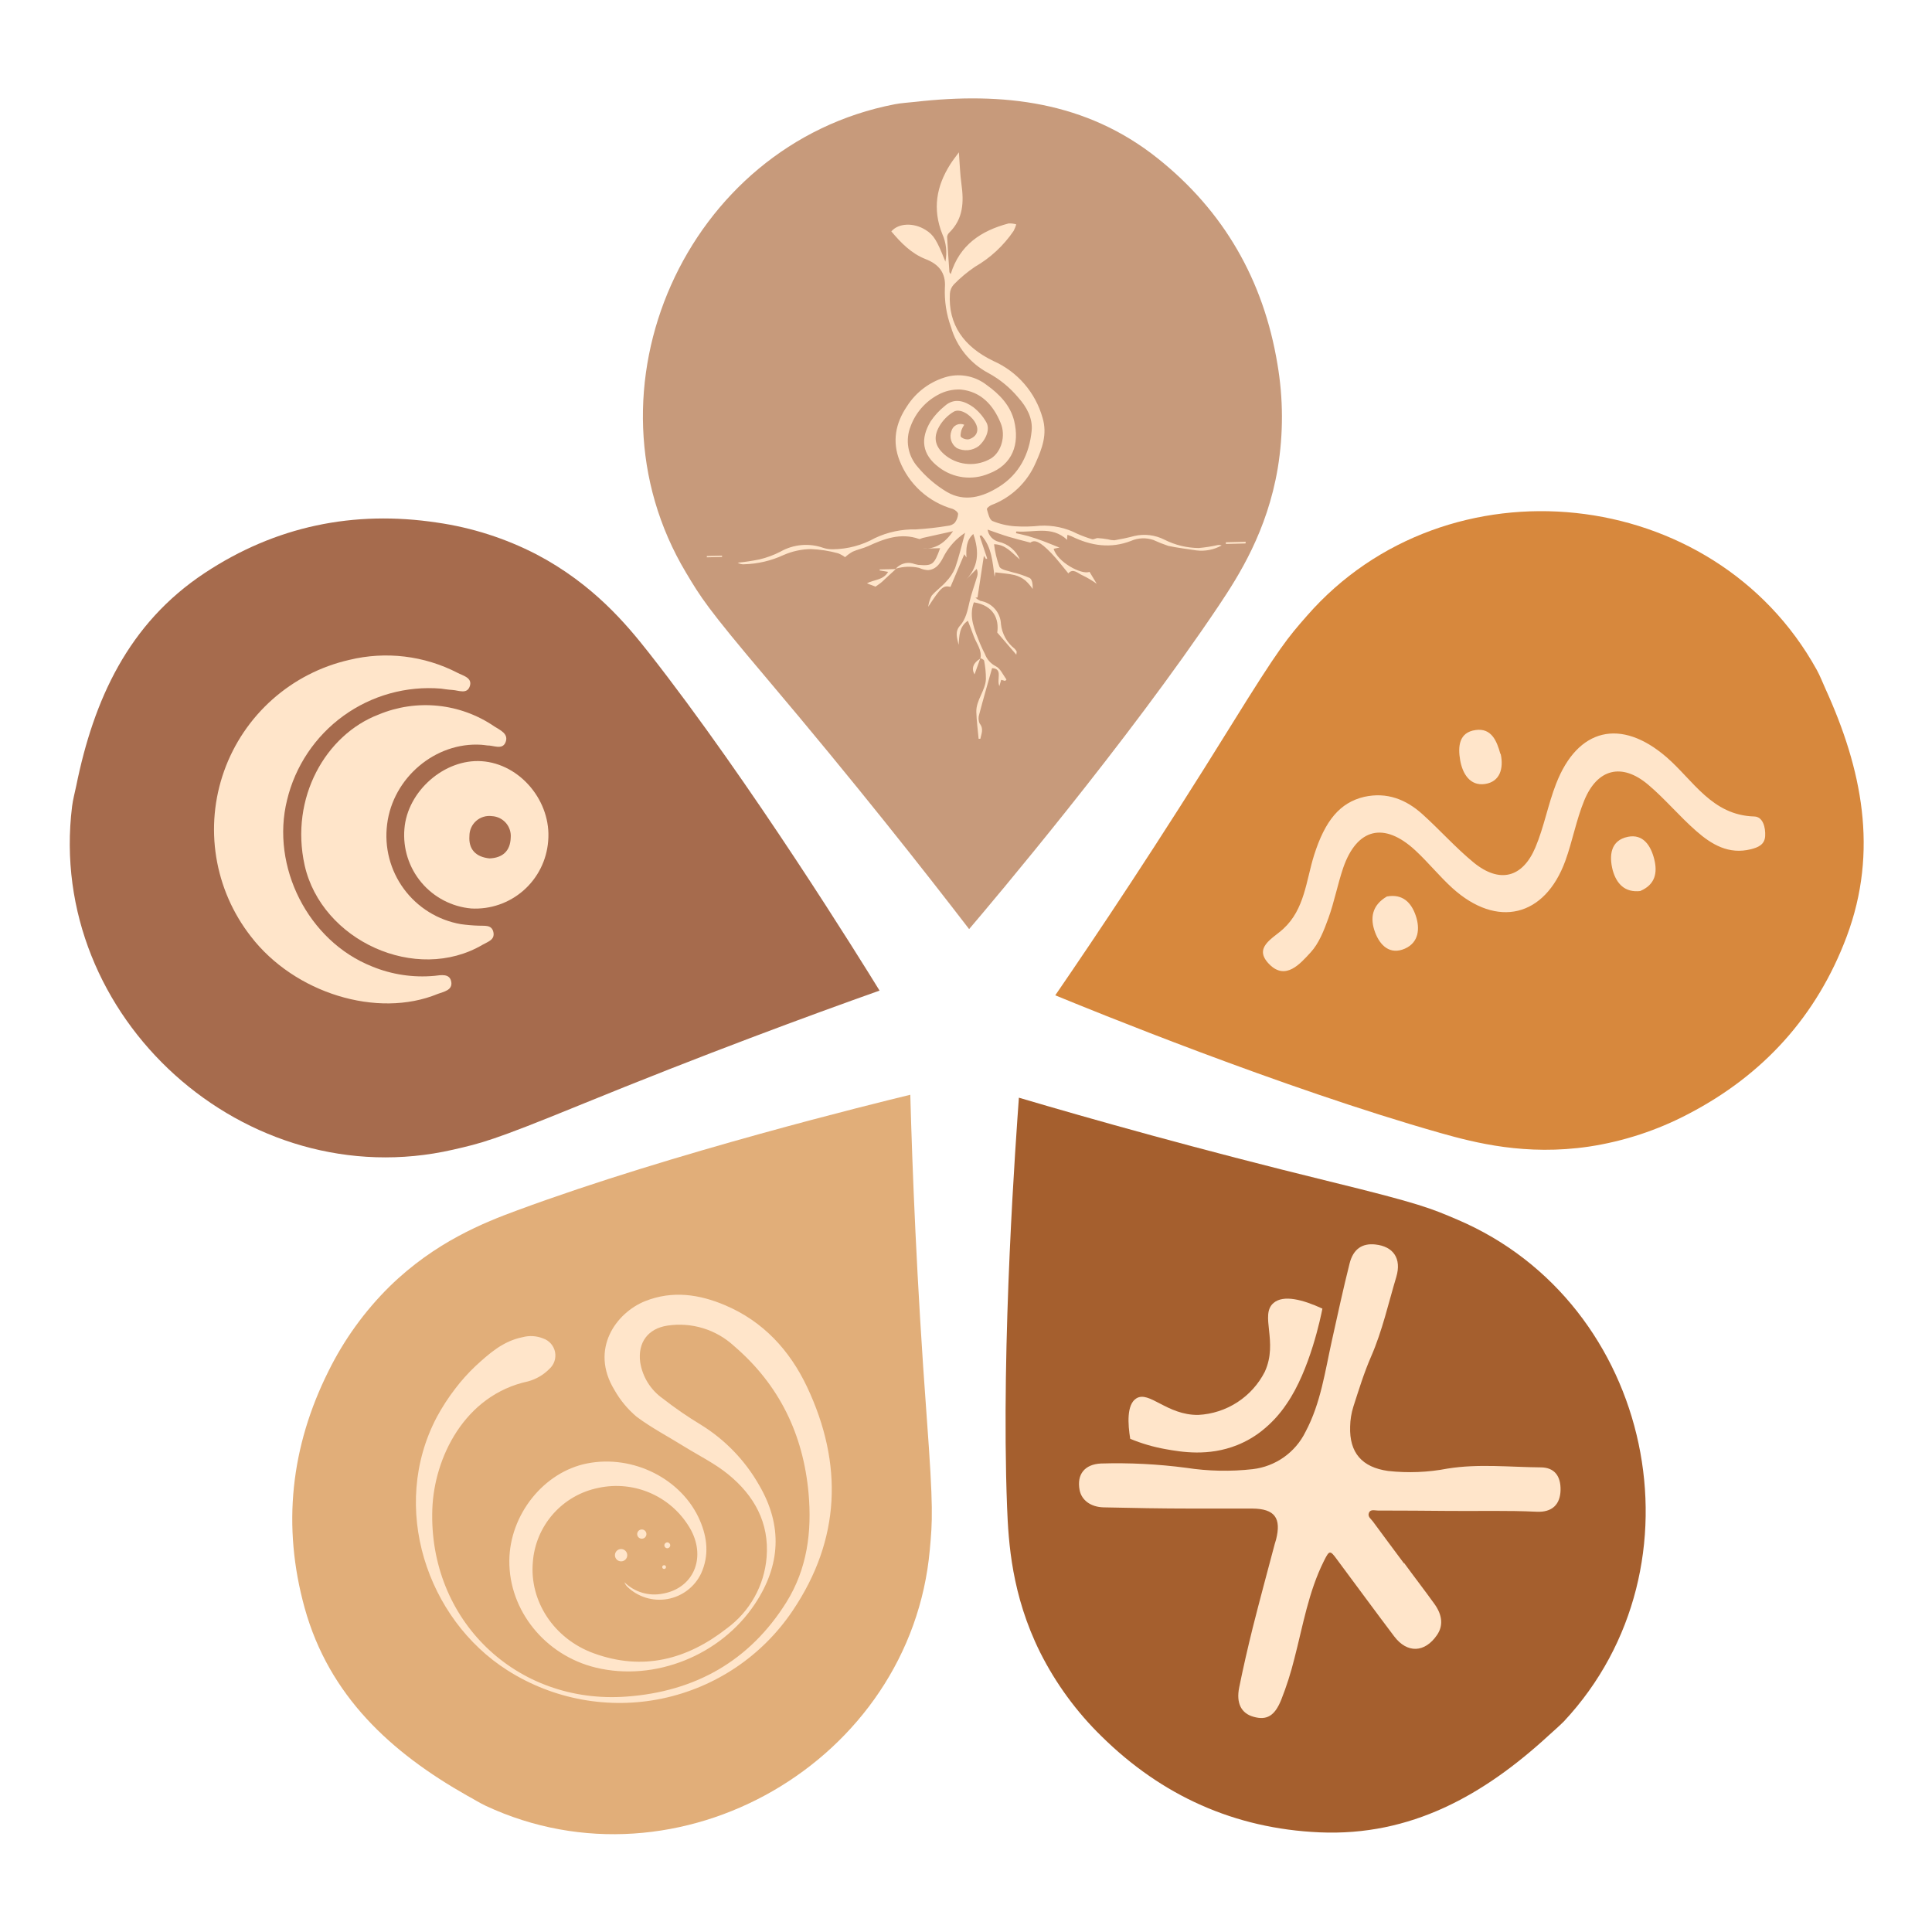
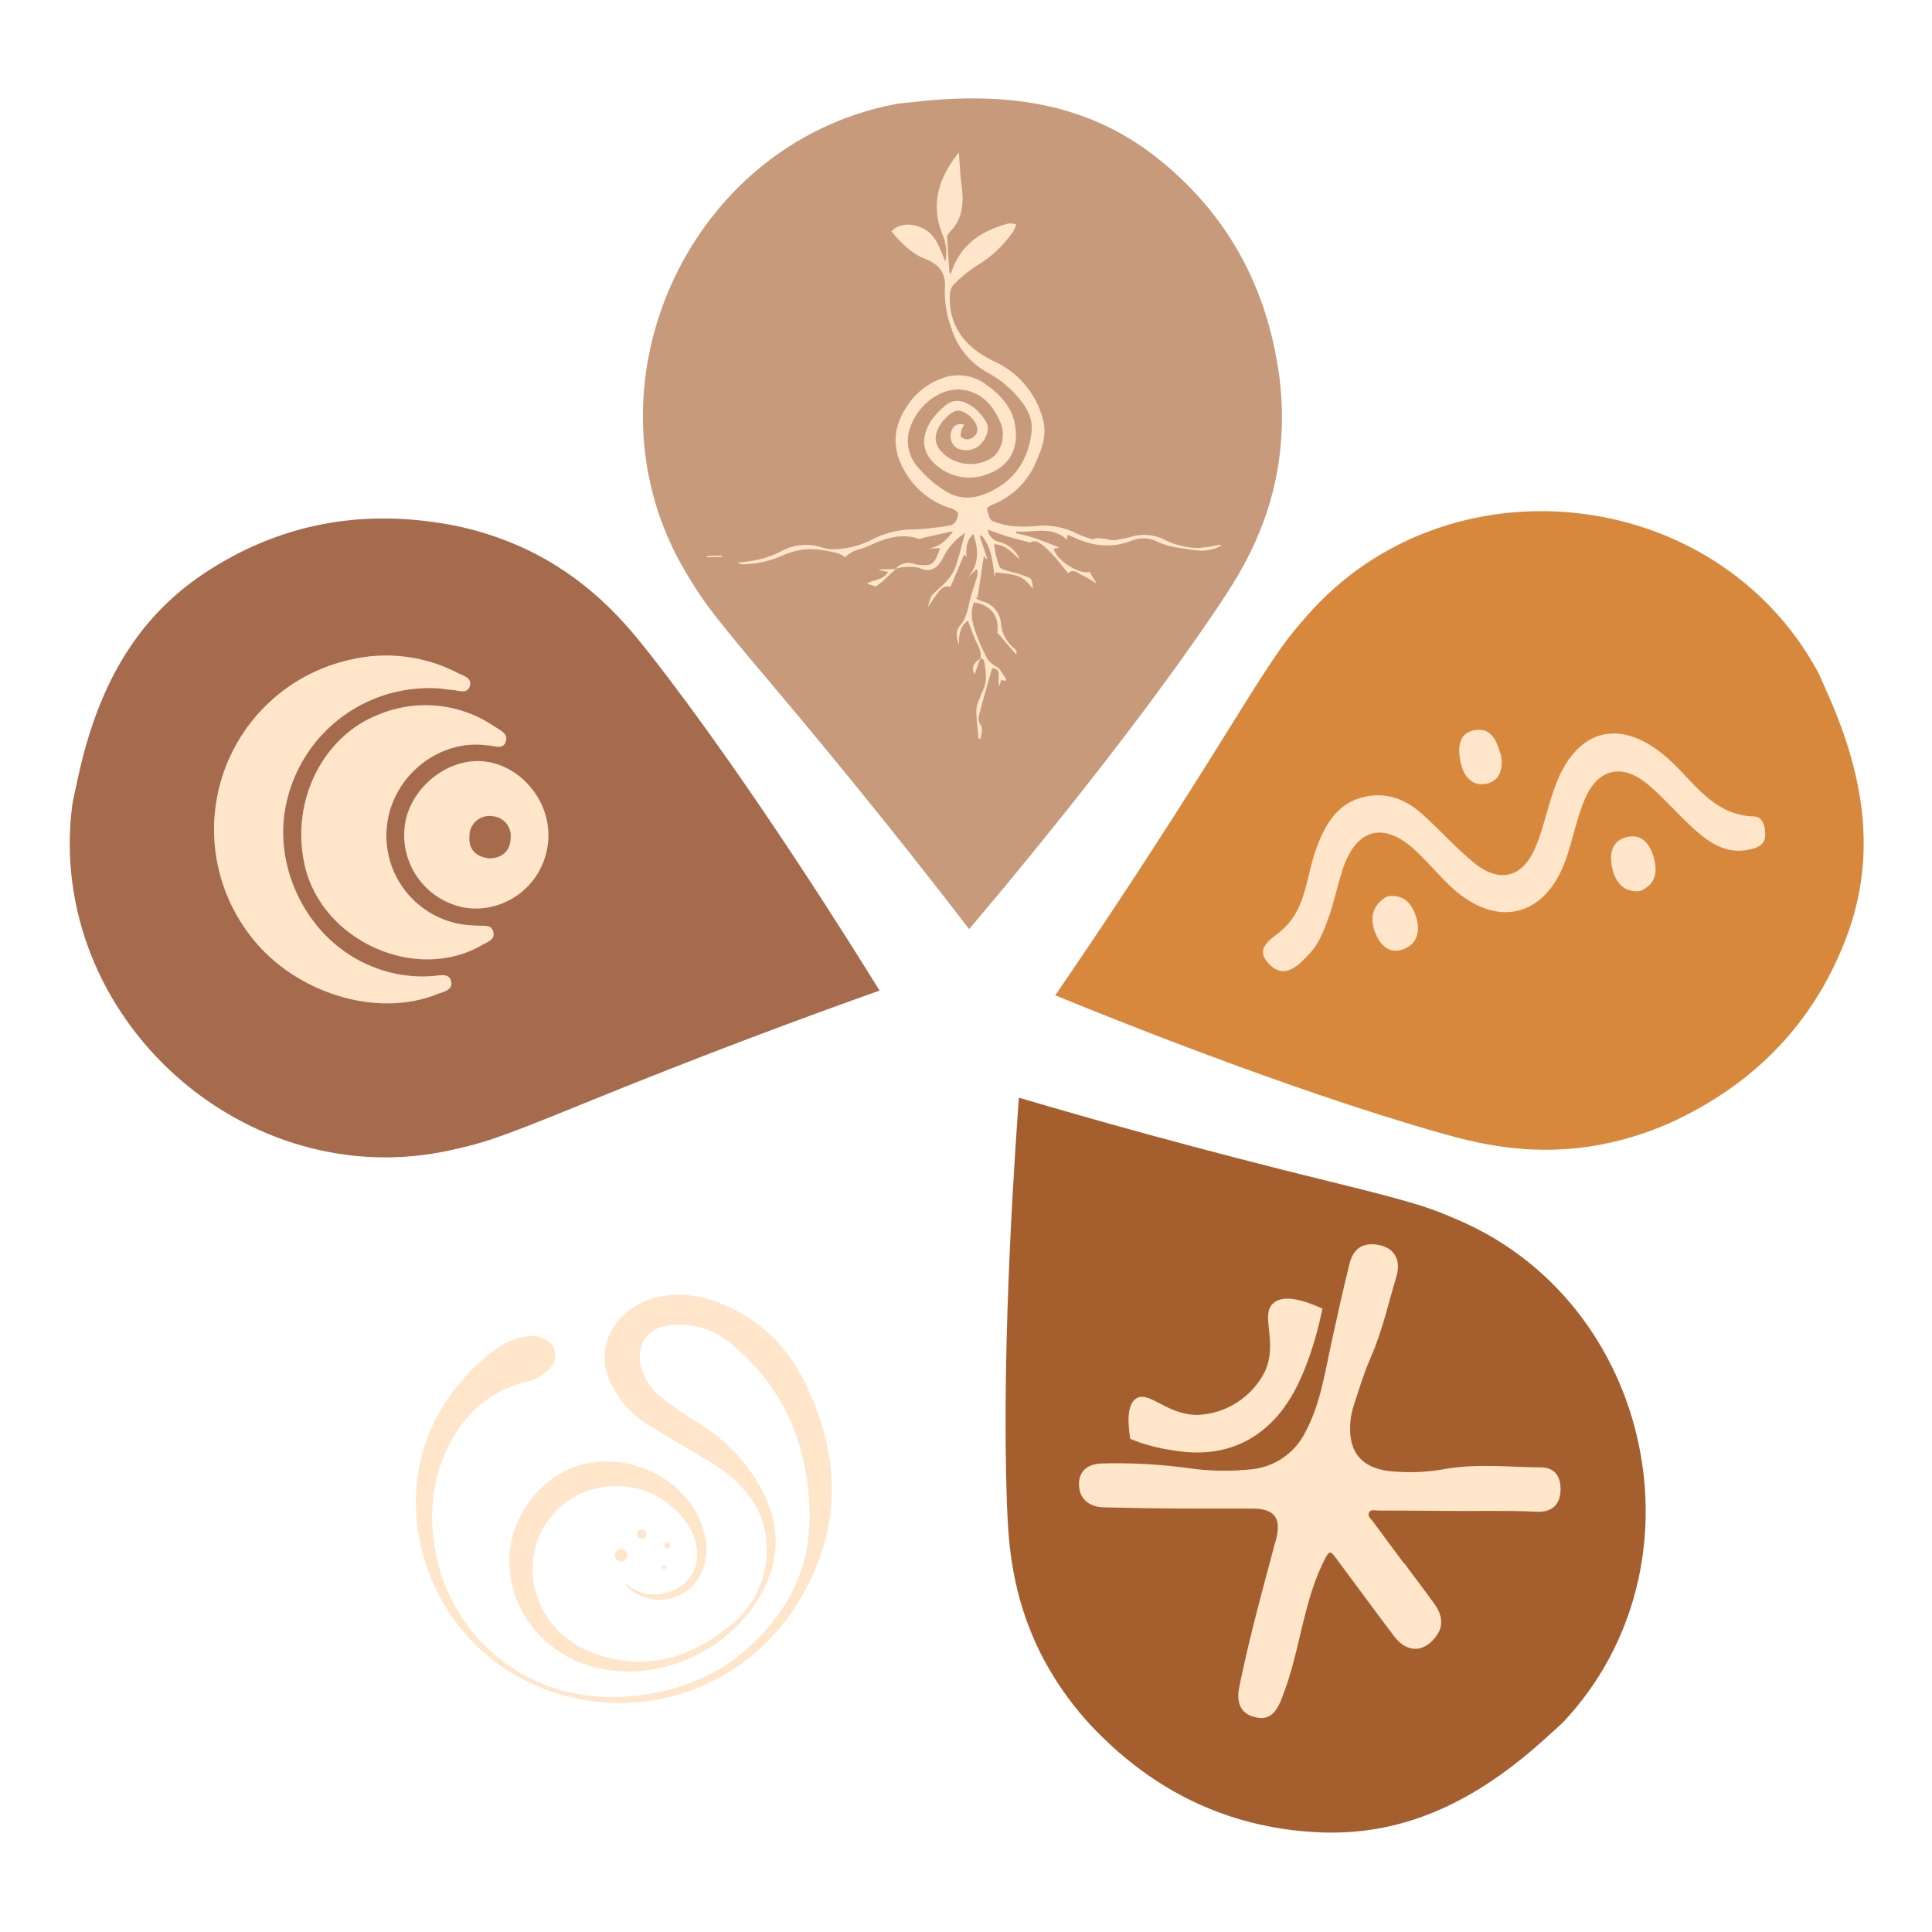
<svg xmlns="http://www.w3.org/2000/svg" width="1080" height="1080" viewBox="0 0 1080 1080" fill="none">
  <path d="M589.896 556.384C613.361 522.201 647.905 470.579 688.254 405.405C715.578 361.309 719.938 356.421 730.518 344.314C808.742 254.676 958.083 270.421 1015.56 374.416C1017.45 377.803 1018.81 381.469 1020.42 384.995C1040.83 429.759 1050.25 475.633 1032.31 523.534C1015.65 567.964 985.657 600.981 943.671 622.78C926.368 631.862 907.674 637.999 888.355 640.94C852.978 646.189 824.487 638.802 805.41 633.415C716.217 608.118 608.279 563.938 589.896 556.384Z" fill="#D7883D" />
  <path d="M541.745 519.369C516.476 486.491 478.071 437.673 428.56 379.165C395.043 339.566 391.738 333.901 383.463 320.073C322.372 217.994 383.463 80.817 500.092 58.296C503.896 57.546 507.784 57.38 511.644 56.935C560.545 51.382 607.057 56.575 647.072 88.453C684.199 117.999 706.331 156.737 714.078 203.416C717.386 222.708 717.452 242.417 714.273 261.73C708.33 296.997 692.474 321.822 681.478 338.289C629.967 415.208 554.63 504.235 541.745 519.369Z" fill="#C79A7B" />
  <path d="M491.675 553.747C452.604 567.631 394.289 589.069 323.34 618.059C275.328 637.692 268.941 639.08 253.224 642.69C137.261 669.237 25.686 568.714 40.293 450.78C40.765 446.948 41.82 443.171 42.598 439.395C52.372 391.161 71.727 348.535 114.408 320.322C153.978 294.136 197.714 285.084 244.421 292.137C263.798 294.925 282.571 300.941 299.959 309.937C331.671 326.598 350.387 349.23 362.633 364.78C419.864 437.646 481.233 536.808 491.675 553.747Z" fill="#A66B4D" />
-   <path d="M508.865 611.978C510.004 653.436 512.364 715.5 518.029 791.919C521.861 843.68 521.222 850.234 519.778 866.229C509.198 984.746 379.129 1059.78 271.47 1009.43C267.971 1007.79 264.722 1005.66 261.334 1003.88C218.514 979.664 183.942 948.063 170.28 898.774C157.645 853.066 162.505 808.719 183.665 766.4C192.316 748.878 203.832 732.923 217.737 719.193C243.284 694.201 270.692 683.371 289.269 676.54C376.269 644.384 489.538 616.67 508.865 611.978Z" fill="#E1AE79" />
  <path d="M569.567 613.616C609.332 625.362 669.118 642.274 743.539 660.518C793.939 672.847 799.937 675.485 814.766 681.816C924.202 728.496 955.387 875.393 874.219 962.281C871.442 965.058 868.526 967.557 865.666 970.167C829.4 1003.49 788.691 1026.54 737.596 1024.29C690.195 1022.21 649.513 1003.85 615.83 970.667C601.829 957.017 590.201 941.128 581.425 923.655C565.513 891.637 563.736 862.23 562.958 842.459C559.404 749.739 568.179 633.443 569.567 613.616Z" fill="#A55F2E" />
  <path d="M246.538 384.94C227.108 383.337 207.747 388.741 191.957 400.176C176.167 411.611 164.992 428.321 160.455 447.281C151.291 484.408 172.201 526.061 207.967 540.251C219.015 544.803 231.002 546.604 242.9 545.499C246.427 545.11 251.397 544 252.258 548.804C253.119 553.608 247.926 554.357 244.705 555.607C211.022 569.491 164.592 555.218 140.211 523.451C130.144 510.554 123.496 495.324 120.883 479.174C118.269 463.023 119.775 446.474 125.261 431.06C130.747 415.646 140.035 401.867 152.265 390.999C164.494 380.131 179.27 372.527 195.221 368.89C215.652 363.913 237.194 366.497 255.868 376.165C258.645 377.665 264.199 378.803 262.644 383.552C261.089 388.3 256.368 385.884 252.869 385.69C250.176 385.523 247.593 385.079 246.538 384.94Z" fill="#FFE5CA" />
  <path d="M268.974 416.319C243.372 414.736 219.629 434.757 216.408 460.749C214.757 473.561 218.11 486.517 225.771 496.919C233.431 507.321 244.808 514.367 257.534 516.592C260.829 517.061 264.148 517.349 267.475 517.453C270.724 517.675 274.861 516.703 275.805 521.063C276.75 525.422 272.668 526.422 269.835 528.088C232.625 549.97 179.781 525.895 170.284 483.658C161.953 445.92 182.114 410.71 211.66 399.435C222.139 395.066 233.544 393.385 244.839 394.544C256.133 395.703 266.959 399.666 276.333 406.072C279.471 408.127 284.664 410.154 282.526 415.125C280.665 419.29 275.889 416.624 272.362 416.708C271.196 416.541 270.085 416.402 268.974 416.319Z" fill="#FFE5CA" />
  <path d="M263.385 507.845C252.56 506.864 242.562 501.642 235.571 493.319C228.579 484.997 225.162 474.247 226.064 463.415C227.675 442.311 248.446 424.094 269.245 425.511C290.849 426.982 308.398 448.087 306.427 470.191C305.608 480.851 300.642 490.766 292.595 497.806C284.547 504.846 274.06 508.451 263.385 507.845ZM273.632 479.854C280.907 479.576 285.239 475.772 285.489 468.302C285.622 466.814 285.453 465.315 284.993 463.893C284.532 462.472 283.79 461.158 282.81 460.03C281.83 458.903 280.633 457.984 279.289 457.33C277.946 456.676 276.485 456.299 274.993 456.223C273.415 456.012 271.811 456.142 270.289 456.605C268.766 457.068 267.361 457.853 266.168 458.906C264.976 459.959 264.023 461.257 263.375 462.71C262.727 464.164 262.399 465.739 262.413 467.33C261.858 474.745 265.968 479.077 273.632 479.854Z" fill="#FFE5CA" />
  <path d="M784.916 873.727C790.47 881.363 796.357 888.944 801.911 896.691C806.437 903.023 806.77 908.937 803.299 913.991C796.468 923.96 786.638 924.349 779.362 914.741C768.616 900.523 758.119 886.167 747.484 871.894C743.457 866.34 743.124 866.534 740.042 872.671C731.434 889.916 728.351 908.771 723.547 927.237C721.611 935.066 719.153 942.757 716.188 950.257C712.578 959.143 708.191 961.809 700.749 959.699C693.918 957.811 690.919 952.173 692.724 943.26C694.973 932.152 697.528 921.045 700.277 909.937C704.22 894.303 708.441 878.725 712.579 863.119C712.773 862.314 713.106 861.536 713.301 860.731C716.411 848.568 712.578 843.403 700.055 843.292C688.697 843.292 677.312 843.292 665.927 843.292C649.599 843.292 633.271 842.986 616.971 842.625C609.667 842.459 604.586 838.571 603.503 832.934C601.836 824.243 606.28 818.55 615.443 818.106C631.375 817.633 647.32 818.441 663.122 820.522C675.411 822.41 687.895 822.662 700.249 821.271C706.539 820.54 712.543 818.24 717.711 814.581C722.879 810.922 727.044 806.023 729.823 800.334C738.348 784.311 740.708 766.567 744.568 749.239C747.762 734.883 750.844 720.526 754.426 706.309C756.481 698.172 761.507 694.868 768.838 695.673C778.863 696.756 783.611 703.504 780.529 713.834C776.086 728.662 772.753 743.852 766.478 758.264C762.507 767.344 759.591 776.897 756.537 786.338C755.411 789.936 754.804 793.676 754.732 797.446C754.259 812.108 761.34 820.216 775.919 822.271C787.03 823.506 798.265 823.057 809.242 820.938C826.597 818.161 843.925 820.133 861.253 820.272C868.972 820.272 872.554 825.187 872.36 833.045C872.166 840.904 867.751 845.513 858.948 845.069C842.814 844.292 826.681 844.764 810.547 844.625C797.107 844.495 783.657 844.421 770.199 844.403C768.477 844.403 766.061 843.542 765.228 845.708C764.395 847.874 766.422 849.068 767.477 850.54C773.226 858.37 779.057 866.174 784.861 873.977L784.916 873.727Z" fill="#FFE5CA" />
  <path d="M705.134 800.028C701.022 803.239 696.479 805.856 691.639 807.803C675.477 814.273 660.399 811.663 651.401 810.052C644.679 808.848 638.106 806.921 631.797 804.304C630.492 796.196 629.714 785.171 635.185 781.728C642.404 777.174 652.318 791.17 669.84 790.947C677.609 790.552 685.137 788.115 691.664 783.884C698.192 779.652 703.489 773.775 707.022 766.844C714.742 750.016 704.051 735.049 711.938 728.357C717.491 723.636 728.238 726.468 739.234 731.522C738.401 735.771 732.32 765.844 719.268 784.727C715.402 790.548 710.631 795.713 705.134 800.028Z" fill="#FFE5CA" />
  <path d="M548.107 368.002C548.968 363.253 545.802 359.671 544.358 355.7C543.358 352.923 542.275 350.146 541.054 347.008C536.222 350.23 536.25 355.339 535.889 360.504C535.056 356.755 533.584 353.145 536.694 349.702C539.804 346.259 540.887 341.371 541.914 336.678C542.942 331.985 544.858 326.904 546.302 321.989C546.647 320.666 546.529 319.265 545.969 318.018L539.137 324.904C547.079 317.407 547.607 308.549 544.08 298.496C540.026 302.134 540.054 306.827 540.248 311.631L539.054 309.826C536.5 315.852 533.889 321.989 531.334 328.07C527.225 327.098 525.975 328.348 518.894 339.178C519.139 337.033 519.779 334.952 520.782 333.041C523.087 330.264 526.336 328.042 528.752 325.293C530.944 323.057 532.696 320.429 533.917 317.546C536.083 311.353 537.582 304.939 539.471 297.858C534.795 300.935 530.913 305.074 528.141 309.937C526.058 313.991 523.976 318.268 518.811 318.712C517.089 318.62 515.401 318.195 513.84 317.462C509.507 316.47 504.99 316.623 500.733 317.907C501.85 316.605 503.304 315.637 504.935 315.108C506.567 314.579 508.312 314.509 509.98 314.908C511.067 315.282 512.181 315.57 513.313 315.768C521.282 316.379 522.171 315.768 525.531 306.438L515.756 306.688C523.115 307.077 528.252 303.439 532.778 296.941L515.895 300.69C515.173 300.857 514.312 301.468 513.729 301.273C503.538 297.691 494.291 301.134 485.266 305.3C482.489 306.577 479.435 307.132 476.658 308.382C475.125 309.238 473.699 310.273 472.409 311.464C471.209 310.568 469.891 309.839 468.494 309.298C463.573 307.945 458.514 307.153 453.415 306.938C448.106 306.998 442.864 308.132 438.004 310.27C431.089 313.467 423.597 315.224 415.983 315.435C414.715 315.537 413.449 315.225 412.373 314.547C416.456 314.148 420.516 313.536 424.536 312.714C428.604 311.754 432.54 310.299 436.254 308.382C439.881 306.322 443.909 305.069 448.064 304.71C452.22 304.35 456.403 304.893 460.33 306.299C462.038 306.826 463.819 307.079 465.606 307.049C473.847 306.955 481.934 304.798 489.126 300.773C496.25 297.423 504.053 295.769 511.924 295.942C517.916 295.592 523.886 294.925 529.807 293.942C531.227 293.843 532.575 293.277 533.639 292.332C534.787 290.895 535.466 289.141 535.583 287.305C535.583 286.389 533.862 284.973 532.667 284.529C525.962 282.634 519.786 279.214 514.622 274.537C509.458 269.859 505.446 264.051 502.899 257.565C498.651 246.819 500.567 236.655 506.954 227.186C512.154 218.967 520.267 213.016 529.668 210.525C533.45 209.598 537.393 209.544 541.198 210.366C545.004 211.189 548.572 212.867 551.633 215.273C558.714 220.327 564.796 226.631 566.934 235.322C570.016 248.124 566.184 259.731 552.716 264.785C548.189 266.696 543.238 267.378 538.362 266.764C533.487 266.15 528.86 264.26 524.948 261.286C515.201 254.038 514.451 245.125 520.227 235.544C522.416 232.292 525.084 229.39 528.141 226.936C533.473 222.188 539.249 224.159 544.025 227.575C546.969 229.843 549.433 232.675 551.272 235.905C553.549 239.626 551.495 245.402 547.163 249.318C545.42 250.63 543.348 251.434 541.177 251.64C539.005 251.845 536.819 251.445 534.861 250.484C533.354 249.459 532.238 247.955 531.694 246.216C531.149 244.477 531.208 242.605 531.862 240.904C532.06 240.176 532.411 239.498 532.893 238.917C533.374 238.337 533.975 237.866 534.654 237.537C535.333 237.208 536.075 237.028 536.829 237.01C537.583 236.992 538.333 237.136 539.026 237.433C538.387 238.379 537.856 239.394 537.444 240.46C537.138 241.737 536.638 243.792 537.221 244.264C537.833 244.791 538.553 245.178 539.33 245.399C540.107 245.62 540.922 245.668 541.72 245.541C546.496 243.931 547.607 239.987 544.83 235.683C542.053 231.379 536.5 228.241 533.167 230.13C529.77 232.152 526.956 235.022 525.003 238.46C521.282 245.014 522.948 250.29 529.057 254.983C532.637 257.629 536.919 259.159 541.365 259.381C545.811 259.603 550.223 258.508 554.049 256.232C559.742 252.622 562.38 243.653 559.381 236.489C555.216 226.325 548.274 218.828 536.972 217.745C532.504 217.556 528.071 218.613 524.17 220.799C517.192 224.595 511.825 230.79 509.064 238.238C507.525 242.04 507.083 246.197 507.79 250.238C508.497 254.278 510.324 258.039 513.063 261.092C517.651 266.597 523.133 271.291 529.28 274.976C539.193 280.78 549.218 277.892 558.326 272.199C569.822 265.035 575.431 253.816 576.709 240.765C577.375 233.851 573.932 227.491 569.239 222.271C564.605 216.691 558.951 212.044 552.578 208.581C547.514 205.913 543.043 202.247 539.435 197.803C535.827 193.36 533.156 188.232 531.584 182.728C529.031 175.708 527.88 168.255 528.197 160.791C528.835 152.46 524.698 147.684 517.506 144.879C509.425 141.741 503.621 135.716 498.262 129.357C502.261 124.664 510.73 124.33 517.367 128.496C521.865 131.273 523.643 134.049 528.474 146.268C529.53 141.068 528.928 135.668 526.753 130.828C521.199 116.944 523.42 104.17 531.14 91.952C532.667 89.508 534.5 87.259 536.027 85.149C536.499 91.202 536.638 97.061 537.444 102.81C538.832 112.862 538.582 122.248 530.64 130.051C529.979 130.662 529.555 131.489 529.446 132.383C529.779 138.937 530.252 145.49 530.724 152.016C530.724 152.349 531.085 152.655 531.446 153.238C536.416 136.937 548.44 128.968 563.768 124.914C565.233 124.822 566.701 125.001 568.1 125.441C567.716 126.707 567.214 127.934 566.601 129.107C561.01 137.321 553.634 144.166 545.024 149.128C540.745 152.02 536.772 155.342 533.167 159.041C531.888 160.44 531.124 162.232 531.001 164.123C529.946 181.479 538.777 193.863 555.382 201.833C562.004 204.775 567.894 209.143 572.632 214.625C577.369 220.107 580.838 226.567 582.79 233.545C585.567 242.737 582.568 250.678 578.93 258.759C576.604 264.151 573.214 269.018 568.962 273.069C564.711 277.12 559.686 280.271 554.188 282.335C553.161 282.724 551.411 284.195 551.689 284.695C552.383 287.056 553.077 290.471 554.799 291.249C558.816 292.901 563.073 293.895 567.406 294.192C572.034 294.489 576.68 294.387 581.29 293.887C588.504 293.494 595.692 295.027 602.117 298.33C604.824 299.536 607.607 300.566 610.448 301.412C611.392 301.69 612.614 300.773 613.697 300.801C615.558 300.926 617.412 301.148 619.251 301.468C620.45 301.822 621.693 302.009 622.944 302.023C626.72 301.384 630.469 300.607 634.051 299.635C639.724 298.311 645.683 299.028 650.879 301.662C656.84 304.678 663.415 306.283 670.095 306.355C673.682 306.031 677.244 305.474 680.758 304.689C681.478 304.57 682.217 304.647 682.897 304.911C678.623 307.296 673.705 308.268 668.846 307.688C663.57 306.855 658.238 306.272 653.017 305.133C650.182 304.184 647.401 303.081 644.687 301.829C640.627 300.461 636.204 300.649 632.274 302.356C620.917 306.771 609.892 305.133 599.174 299.885C598.507 299.552 597.758 299.357 596.702 298.968C596.702 299.579 596.563 299.996 596.536 300.412C596.508 300.829 596.536 301.079 596.536 301.773C587.844 293.609 577.625 297.969 568.156 297.08L567.934 298.052C570.183 298.58 572.488 299.024 574.709 299.663C577.486 300.468 580.263 301.412 583.04 302.44C585.817 303.467 589.232 304.911 592.259 306.105L588.983 306.771C591.037 314.102 604.45 321.461 609.059 319.684L613.086 326.348C610.578 324.552 607.921 322.972 605.144 321.628C602.645 320.628 599.923 317.379 597.202 320.517C594.175 316.907 591.148 312.797 587.622 309.16C581.263 302.578 578.319 301.579 575.987 303.328C571.377 302.106 567.49 301.162 563.713 300.024C559.936 298.885 556.243 297.497 552.078 296.053C552.324 297.662 553.036 299.165 554.127 300.374C555.218 301.583 556.639 302.446 558.215 302.856C560.842 303.434 563.292 304.633 565.36 306.353C567.427 308.073 569.053 310.264 570.1 312.742C565.546 308.993 562.324 304.411 555.688 304.217C556.178 308.506 557.185 312.72 558.687 316.768C559.603 318.601 563.463 319.017 566.045 319.906C569.356 320.67 572.584 321.758 575.681 323.155C577.098 323.988 577.32 326.904 577.292 329.236C576.093 327.497 574.705 325.895 573.154 324.46C571.378 323.049 569.325 322.028 567.128 321.461C563.685 320.656 560.131 320.461 556.41 319.962L555.993 322.461C554.799 314.13 554.438 305.799 548.579 299.246L547.607 299.579L551.856 312.214L551.161 312.492L549.995 310.687C548.829 318.295 547.635 326.154 546.441 333.985L545.274 334.124C546.11 334.847 547.045 335.445 548.051 335.901C551.183 336.407 554.042 337.986 556.138 340.366C558.235 342.747 559.44 345.782 559.548 348.952C559.851 351.626 560.682 354.213 561.993 356.563C563.304 358.913 565.068 360.979 567.184 362.642C567.633 363.106 568.017 363.629 568.323 364.197C568.323 364.364 568.322 364.669 568.128 365.974L557.465 353.59C558.548 346.342 555.688 338.456 544.386 336.706C541.387 345.037 544.914 352.229 547.774 359.588C548.579 361.615 549.579 363.559 550.551 365.53C551.633 368.528 553.817 371.001 556.66 372.445C559.242 373.694 560.686 377.276 562.63 379.831L561.908 380.636L559.659 380.025L558.659 383.552C556.937 379.665 560.853 373.805 554.577 373.5C552.133 382.164 549.662 390.689 547.413 399.241C546.817 400.937 546.897 402.796 547.635 404.434C550.051 407.489 548.579 410.155 548.024 412.987H547.052C546.607 407.989 545.913 403.018 545.774 397.992C545.58 391.327 550.911 386.079 551.134 379.498C551.131 376.086 550.796 372.682 550.134 369.335C549.995 368.613 548.412 368.14 547.357 367.529L548.107 368.002Z" fill="#FFE5CA" />
  <path d="M500.872 318.018C498.095 320.461 495.624 322.933 492.958 325.321C491.875 326.265 490.625 327.042 489.404 327.931L484.6 326.098C488.459 323.932 493.708 324.46 496.457 319.684L491.736 318.878V318.323L500.955 318.101L500.872 318.018Z" fill="#FFE5CA" />
-   <path d="M696.222 303.8L685.281 304.078V303.134L696.389 302.856L696.222 303.8Z" fill="#FFE5CA" />
  <path d="M547.992 368.001C546.909 371.056 545.798 374.111 544.771 376.999C542.883 373.666 544.021 370.445 548.103 368.113L547.992 368.001Z" fill="#FFE5CA" />
  <path d="M403.622 311.326L395.125 311.548V310.826L403.65 310.604L403.622 311.326Z" fill="#FFE5CA" />
  <path d="M762.56 445.449C749.12 448.642 740.761 458.528 734.569 478.077C730.098 492.323 729.348 508.234 717.38 519.231C711.326 524.784 700.358 529.699 709.521 539.002C718.685 548.304 726.793 538.752 732.653 532.393C737.345 527.311 740.095 520.091 742.538 513.399C745.898 504.18 747.703 494.405 750.869 485.103C758.589 462.888 773.778 459.25 791.217 475.411C798.409 482.076 804.629 489.851 811.905 496.46C836.897 519.064 863.555 512.649 875.023 481.243C879.05 470.135 881.132 458.361 885.603 447.476C892.906 429.621 906.68 426.261 921.342 438.645C930.838 446.671 938.864 456.39 948.249 464.582C956.747 472.051 966.383 477.855 978.795 474.717C982.738 473.717 986.459 472.218 986.737 467.386C987.015 462.554 985.515 456.556 980.656 456.417C956.969 455.751 946.556 436.202 931.56 423.234C906.18 401.324 881.965 406.878 869.858 438.173C865.332 449.753 863.138 462.249 858.306 473.69C851.114 490.767 838.23 493.933 823.818 482.187C813.682 473.856 804.935 463.971 795.216 455.196C786.024 446.893 775.305 442.616 762.56 445.449ZM775.306 501.125C766.975 505.985 765.67 513.205 768.724 521.285C771.501 528.616 777.055 533.948 785.385 530.282C793.05 526.867 793.911 519.175 791.411 511.844C788.912 504.513 784.08 499.57 775.361 501.125H775.306ZM916.926 498.071C925.257 494.516 926.645 487.935 924.729 480.299C922.813 472.662 918.509 466.081 910.04 467.775C900.209 469.746 899.432 478.383 901.515 486.463C903.597 493.933 908.263 499.154 917.093 498.071H916.926ZM838.729 421.457C836.73 414.181 833.731 406.822 824.845 408.1C815.431 409.405 814.959 417.513 816.237 424.928C817.514 432.342 821.652 439.506 830.121 438.257C838.591 437.007 840.618 429.454 838.896 421.457H838.729Z" fill="#FFE5CA" />
  <path d="M265.889 763.568C273.581 756.542 281.19 749.683 292.159 747.489C295.958 746.474 299.985 746.728 303.627 748.211C305.3 748.776 306.794 749.772 307.96 751.098C309.125 752.423 309.921 754.033 310.268 755.764C310.614 757.495 310.498 759.287 309.932 760.959C309.366 762.631 308.369 764.125 307.043 765.289C303.789 768.576 299.729 770.951 295.269 772.176C259.503 779.84 242.675 815.134 241.675 843.57C239.454 905.466 288.465 953.006 350.307 948.397C388.489 945.62 419.062 928.542 439.611 895.636C451.191 877.059 453.912 856.315 451.996 834.795C449.025 801.833 435.64 774.12 410.343 752.432C405.392 747.864 399.477 744.466 393.037 742.49C386.596 740.515 379.794 740.012 373.132 741.019C362.192 742.658 356.471 750.489 357.86 761.402C358.482 765.469 359.919 769.368 362.086 772.866C364.252 776.363 367.103 779.387 370.467 781.756C377.248 787.055 384.342 791.942 391.71 796.39C405.285 804.748 416.528 816.402 424.394 830.268C437.584 852.9 436.362 875.059 421.95 896.691C402.79 925.46 365.94 940.149 333.09 932.208C304.821 925.404 284.522 900.357 284.717 872.505C284.883 846.735 303.933 822.882 328.147 818.078C353.916 812.968 381.296 826.714 391.293 850.04C395.403 859.676 396.458 869.478 391.96 879.502C390.195 883.223 387.567 886.468 384.293 888.966C381.02 891.465 377.196 893.144 373.142 893.864C369.087 894.584 364.919 894.325 360.985 893.106C357.052 891.888 353.466 889.747 350.529 886.861C349.887 886.168 349.387 885.357 349.057 884.473C351.833 887.204 355.236 889.215 358.968 890.328C362.7 891.441 366.648 891.624 370.467 890.86C387.378 887.889 394.709 871.422 386.35 855.455C381.425 846.429 373.71 839.242 364.36 834.967C355.009 830.692 344.526 829.56 334.478 831.74C324.655 833.716 315.752 838.861 309.135 846.385C302.519 853.91 298.554 863.398 297.851 873.393C295.991 895.164 309.681 916.074 331.785 924.155C359.276 934.207 383.934 927.765 406.316 910.27C412.636 905.637 417.89 899.702 421.722 892.867C425.554 886.031 427.876 878.453 428.531 870.644C430.142 851.206 421.561 835.989 407.094 824.187C399.652 818.106 390.793 813.774 382.546 808.664C373.632 803.11 364.246 798.223 355.916 792.003C350.906 787.788 346.693 782.709 343.475 777.008C329.452 754.015 344.669 733.689 360.664 727.329C375.854 721.304 390.821 723.469 405.344 729.634C426.671 738.687 441.444 754.82 451.135 775.258C471.434 818.272 469.935 860.592 443.082 900.412C426.108 925.657 399.941 943.271 370.164 949.496C340.387 955.721 309.355 950.065 283.689 933.735C238.648 905.133 217.599 842.542 244.202 792.114C247.185 786.579 250.612 781.295 254.449 776.313C257.902 771.755 261.729 767.492 265.889 763.568Z" fill="#FFE5CA" />
-   <path d="M347.195 872.811C349.097 872.811 350.639 871.269 350.639 869.367C350.639 867.466 349.097 865.924 347.195 865.924C345.294 865.924 343.752 867.466 343.752 869.367C343.752 871.269 345.294 872.811 347.195 872.811Z" fill="#FFE5CA" />
+   <path d="M347.195 872.811C349.097 872.811 350.639 871.269 350.639 869.367C350.639 867.466 349.097 865.924 347.195 865.924C345.294 865.924 343.752 867.466 343.752 869.367C343.752 871.269 345.294 872.811 347.195 872.811" fill="#FFE5CA" />
  <path d="M358.776 860.148C360.202 860.148 361.358 858.992 361.358 857.565C361.358 856.139 360.202 854.983 358.776 854.983C357.35 854.983 356.193 856.139 356.193 857.565C356.193 858.992 357.35 860.148 358.776 860.148Z" fill="#FFE5CA" />
  <path d="M373.025 865.48C373.93 865.48 374.663 864.746 374.663 863.841C374.663 862.936 373.93 862.203 373.025 862.203C372.12 862.203 371.387 862.936 371.387 863.841C371.387 864.746 372.12 865.48 373.025 865.48Z" fill="#FFE5CA" />
  <path d="M371.243 877.059C371.825 877.059 372.298 876.587 372.298 876.004C372.298 875.421 371.825 874.949 371.243 874.949C370.66 874.949 370.188 875.421 370.188 876.004C370.188 876.587 370.66 877.059 371.243 877.059Z" fill="#FFE5CA" />
</svg>